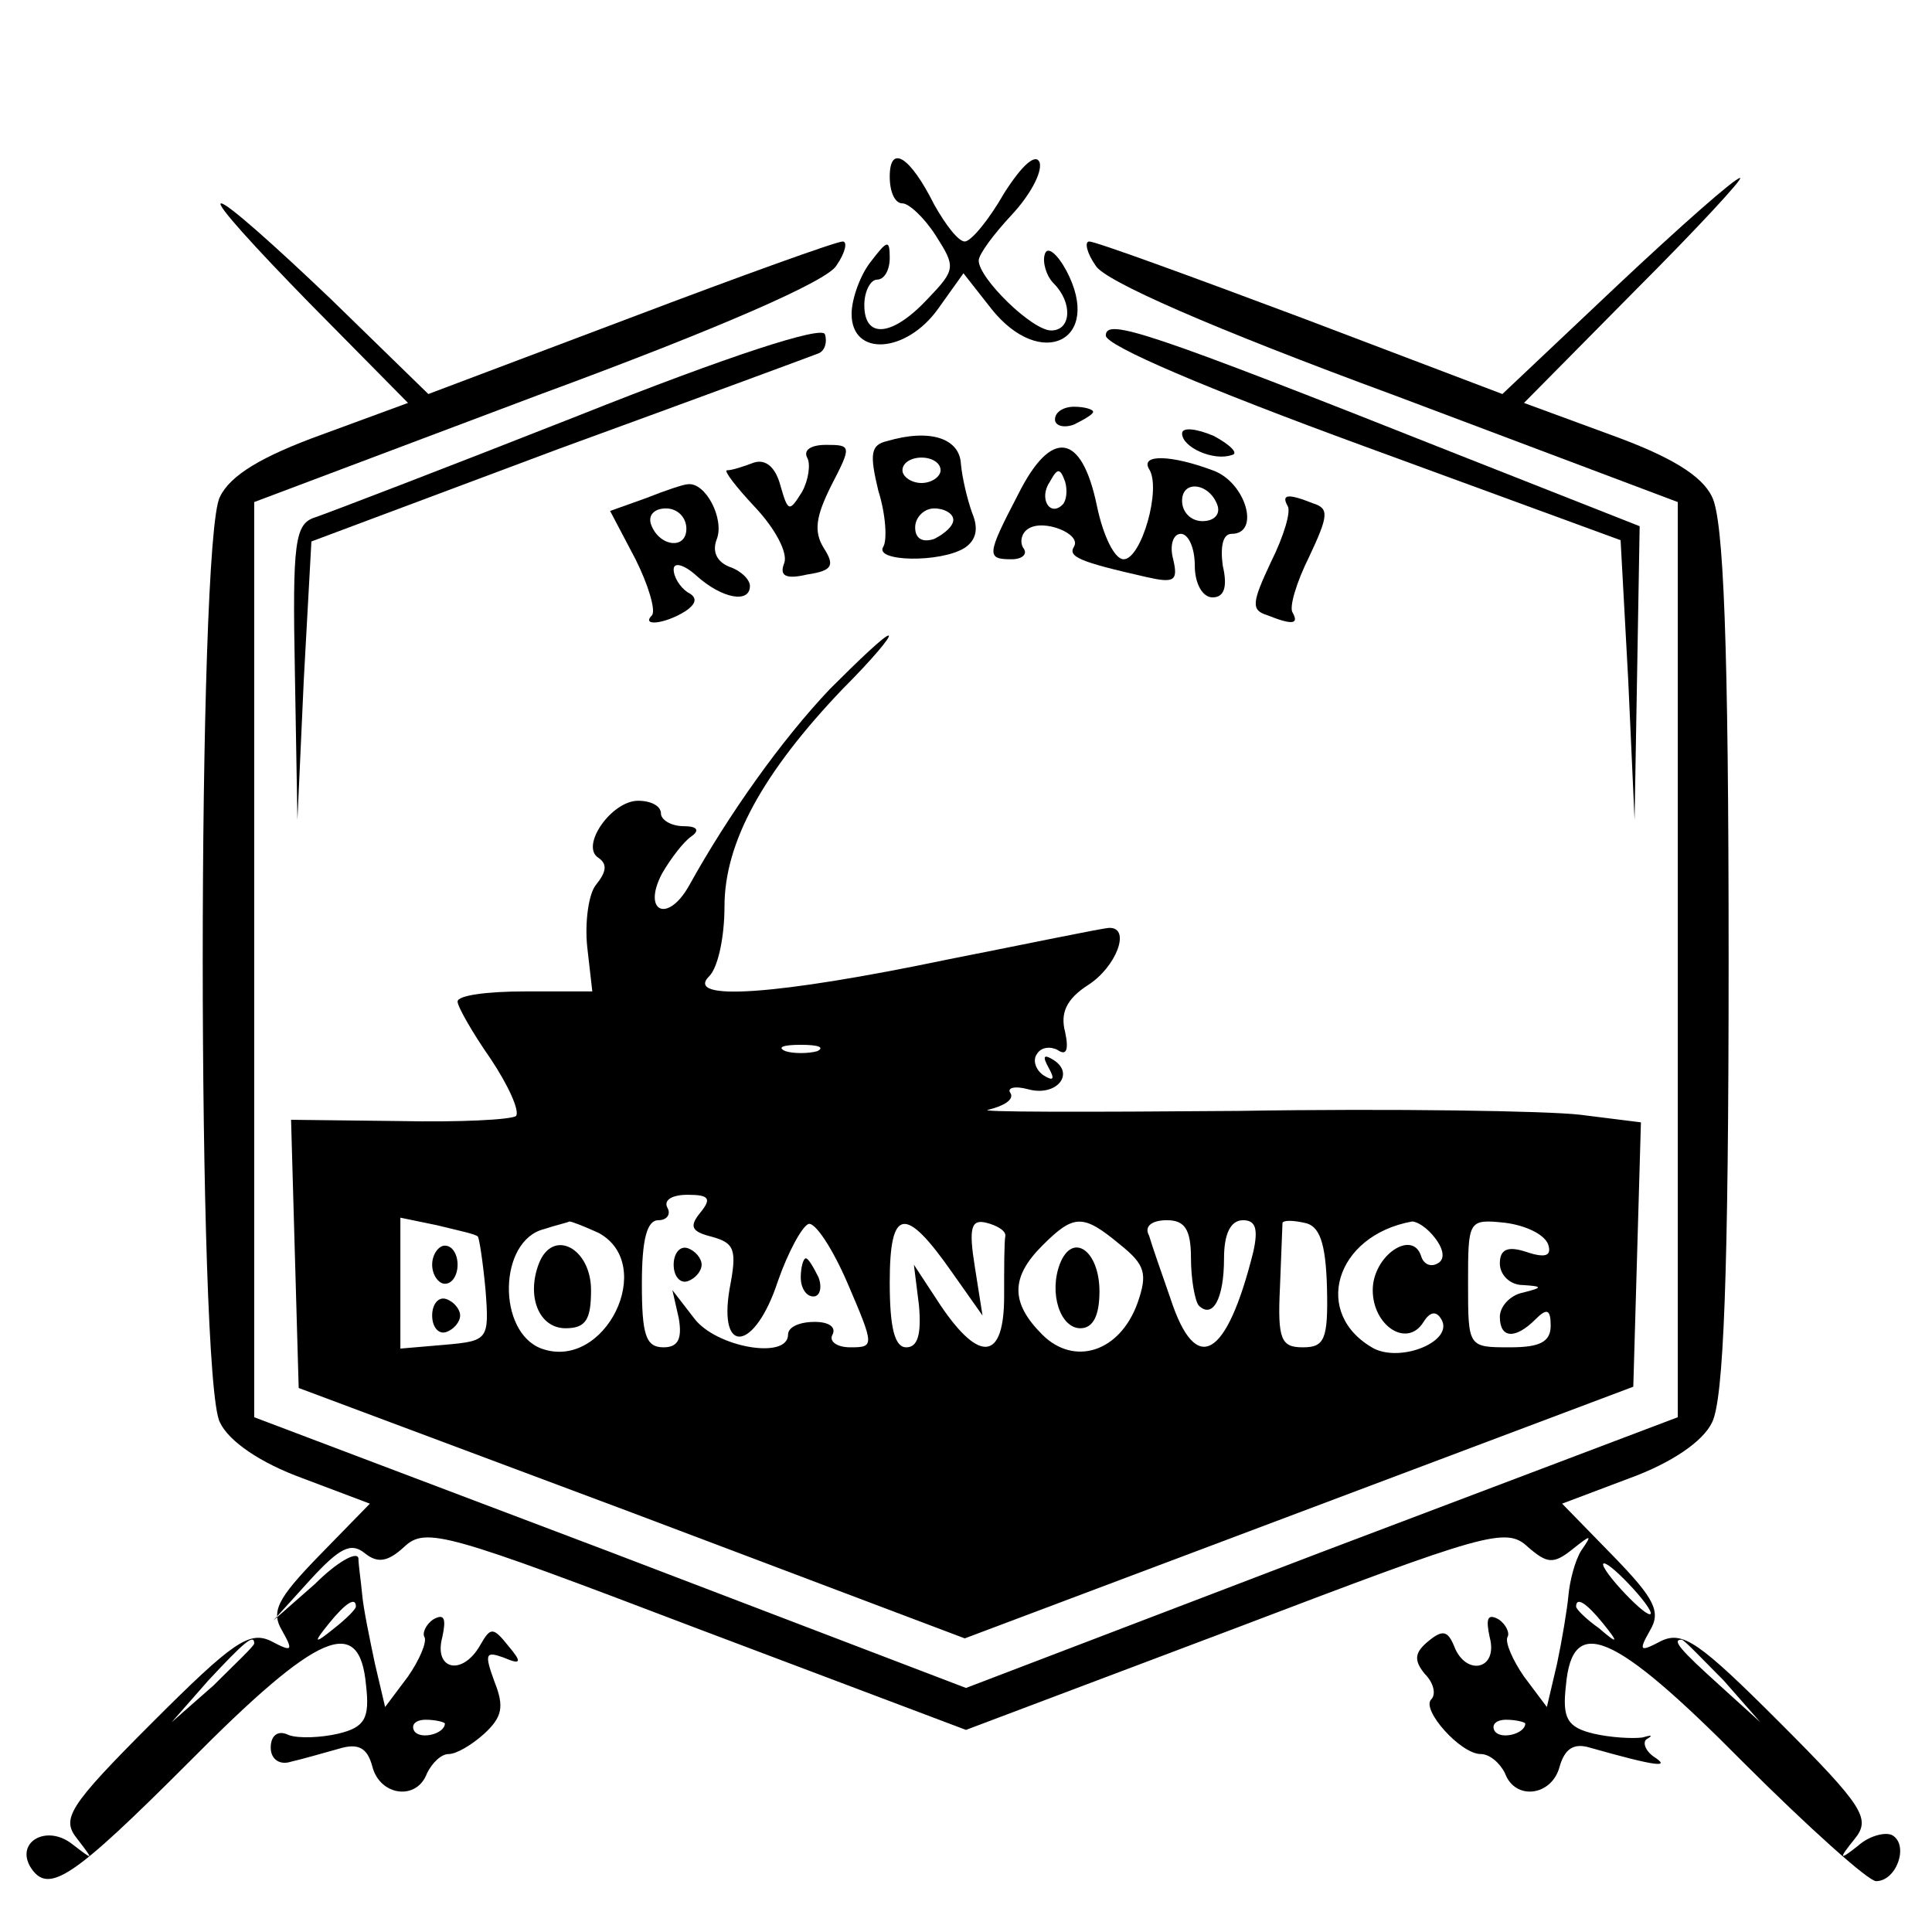
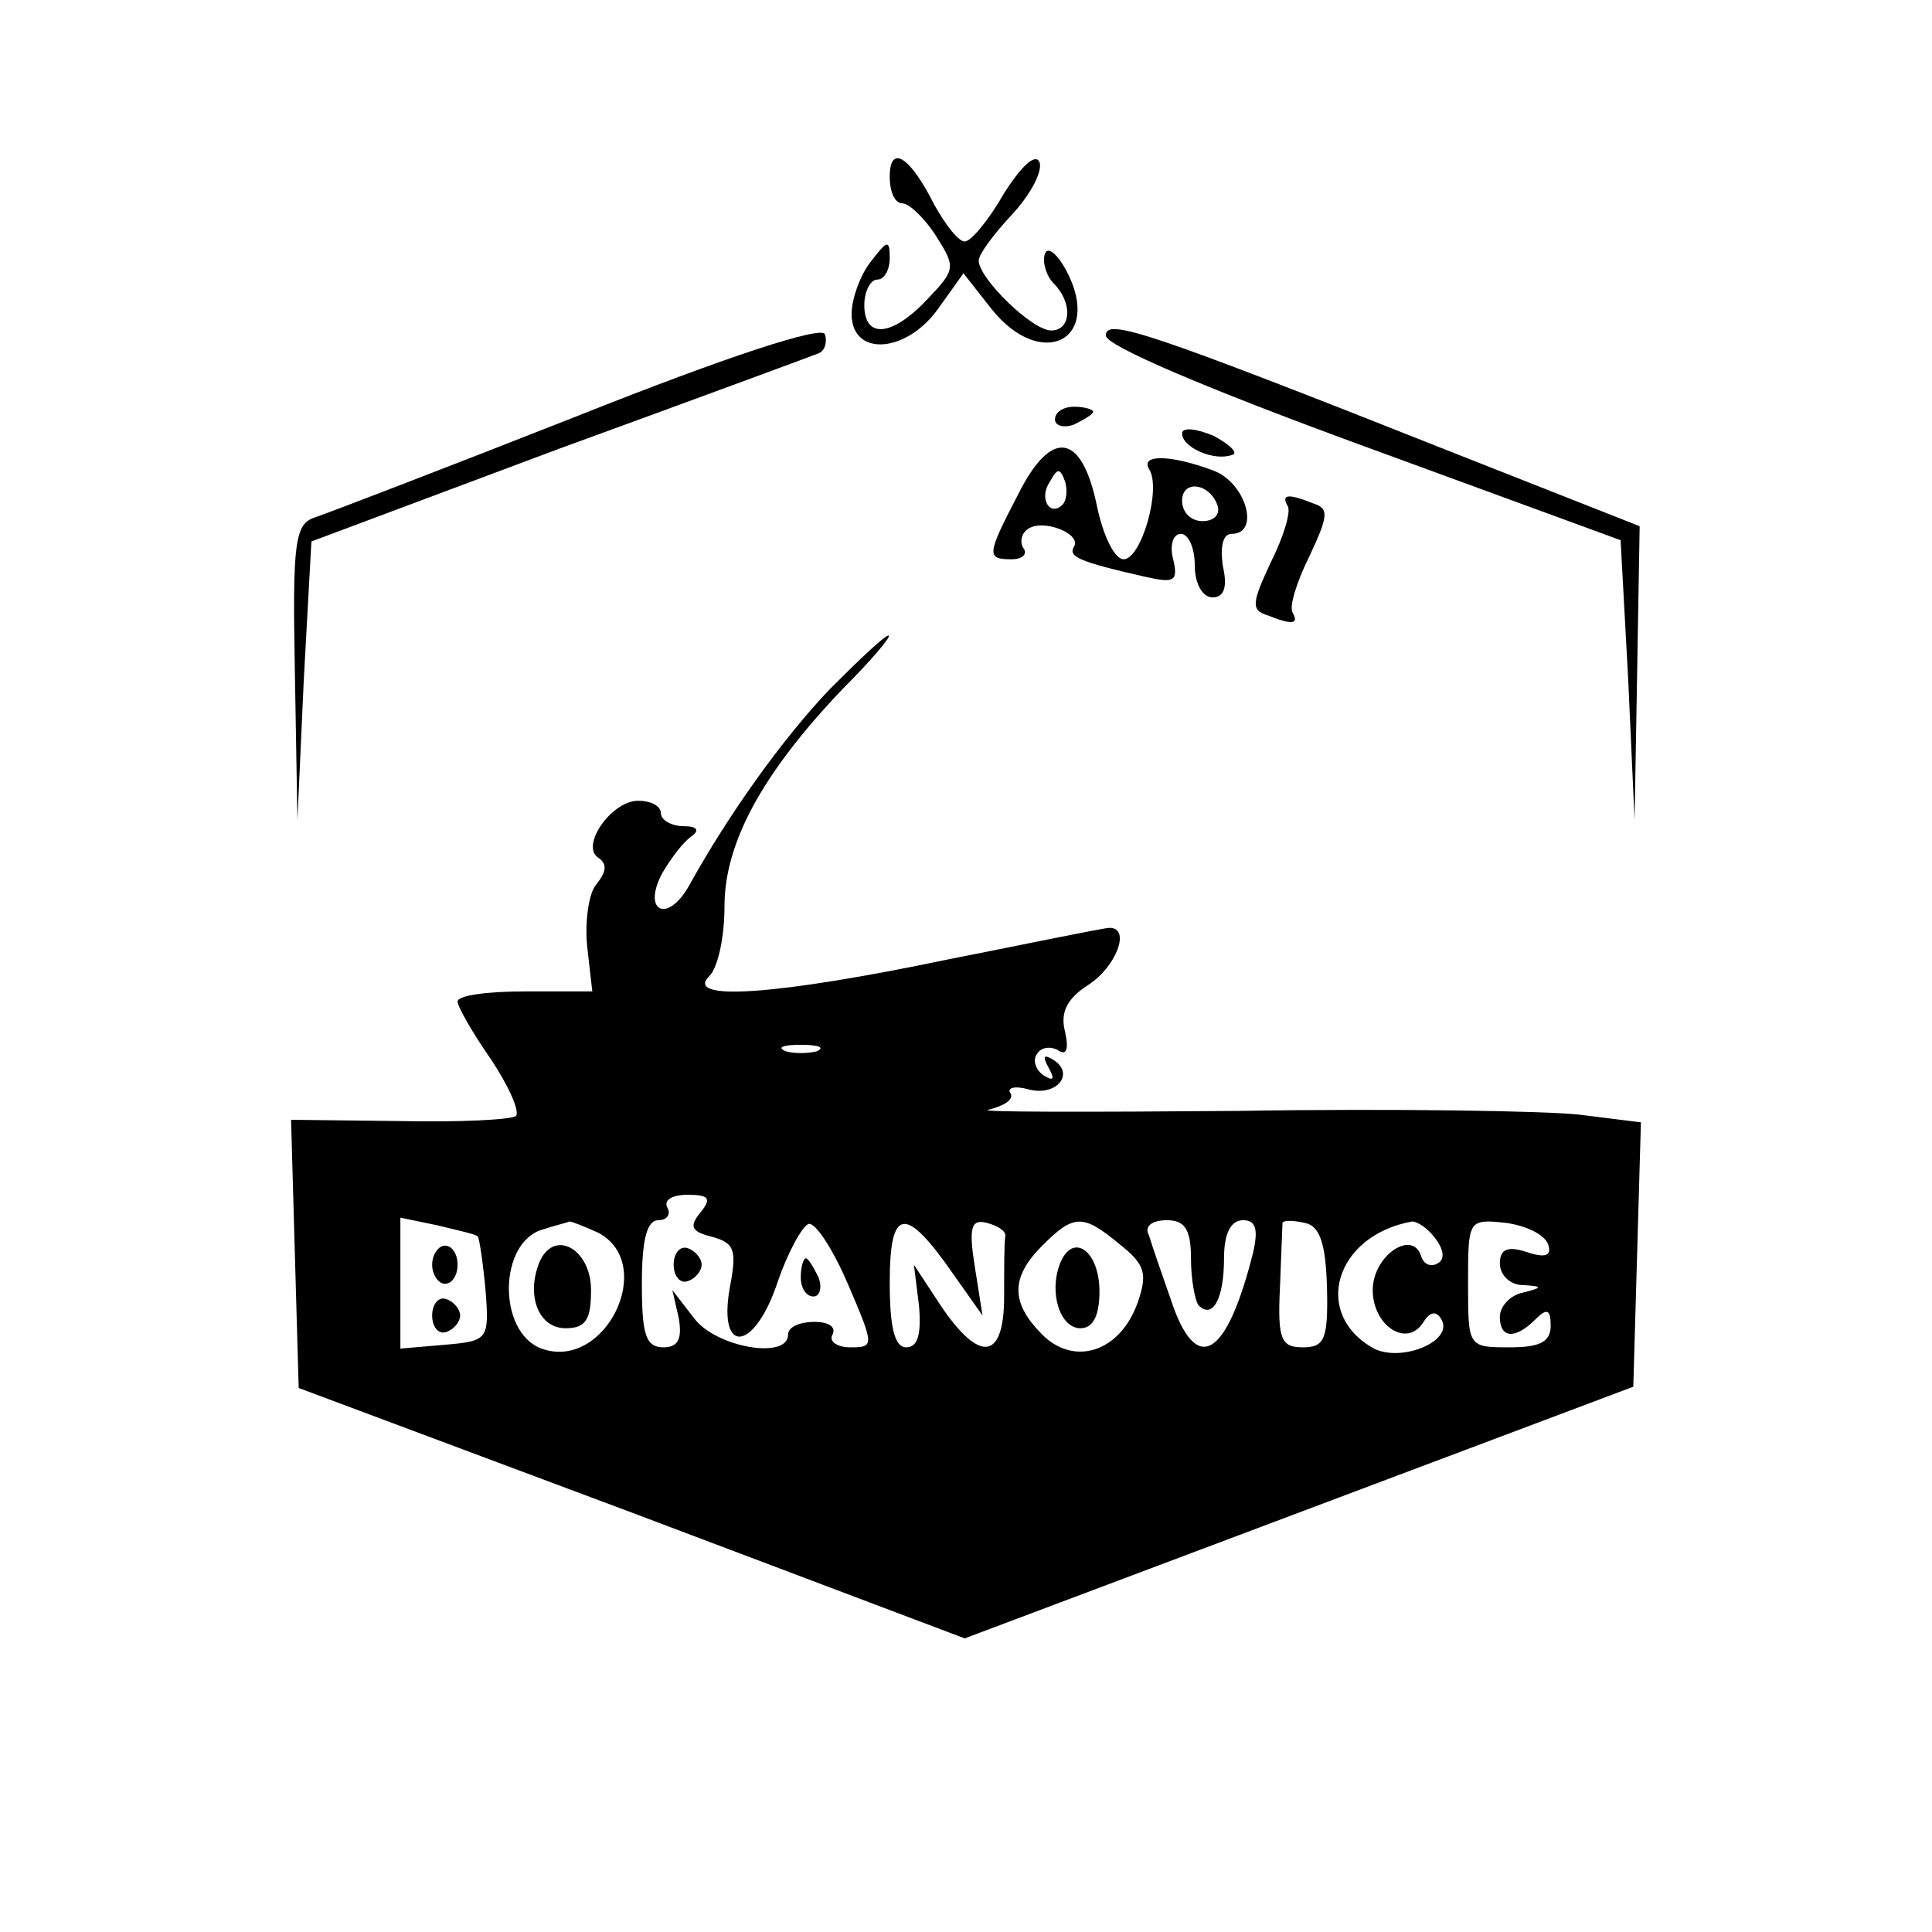
<svg xmlns="http://www.w3.org/2000/svg" version="1.0" width="152pt" height="152pt" viewBox="0 0 152 152" preserveAspectRatio="xMidYMid meet">
  <g transform="translate(0,152) scale(0.1,-0.1)" fill="#000000" stroke="none">
    <path d="M700 1381 c0 -12 4 -21 10 -21 5 0 17 -11 26 -25 16 -25 16 -27 -6 -50 -28 -30 -50 -32 -50 -5 0 11 5 20 10 20 6 0 10 8 10 17 0 15 -2 14 -15 -3 -8 -10 -15 -29 -15 -41 0 -34 43 -31 68 4 l20 28 22 -28 c39 -49 88 -25 59 30 -7 13 -15 20 -17 13 -2 -6 1 -17 7 -23 15 -15 14 -37 -2 -37 -15 0 -57 41 -57 55 0 5 12 21 26 36 14 15 24 33 22 41 -3 8 -14 -2 -28 -24 -12 -21 -26 -38 -31 -38 -5 0 -15 13 -24 29 -19 38 -35 48 -35 22z" />
-     <path d="M1272 1295 l-90 -85 -158 60 c-88 33 -162 60 -167 60 -4 0 -2 -9 5 -19 7 -12 91 -49 235 -102 l223 -84 0 -360 0 -360 -280 -106 -280 -107 -280 107 -280 106 0 360 0 360 223 84 c144 53 228 90 235 102 7 10 9 19 5 19 -5 0 -80 -27 -167 -60 l-159 -60 -77 75 c-43 41 -81 75 -86 75 -5 0 27 -35 69 -78 l78 -79 -68 -25 c-47 -17 -72 -32 -80 -49 -18 -34 -18 -694 0 -728 7 -15 32 -32 65 -44 l53 -20 -40 -41 c-33 -34 -38 -44 -29 -59 9 -16 8 -17 -9 -8 -17 8 -30 -1 -93 -64 -67 -67 -72 -76 -59 -92 13 -17 13 -17 -4 -4 -20 16 -45 2 -33 -18 14 -22 33 -9 125 83 102 103 134 116 139 60 3 -26 -1 -33 -22 -38 -13 -3 -31 -4 -39 -1 -8 4 -14 0 -14 -10 0 -9 7 -14 16 -11 9 2 26 7 37 10 16 5 23 1 27 -14 6 -23 35 -27 43 -5 4 8 11 15 17 15 6 0 18 7 28 16 14 13 16 21 8 41 -8 22 -7 24 7 19 14 -6 15 -4 4 9 -12 15 -14 15 -22 1 -14 -25 -37 -20 -30 6 3 14 2 19 -7 14 -6 -4 -9 -11 -7 -14 2 -4 -4 -18 -13 -31 l-18 -24 -8 34 c-4 19 -9 43 -10 54 -1 11 -3 24 -3 29 -1 6 -17 -3 -34 -20 l-33 -29 29 32 c23 25 32 30 43 21 10 -8 18 -7 31 5 17 16 33 11 230 -64 l212 -80 212 80 c197 75 213 80 230 64 15 -13 20 -14 35 -2 15 12 16 12 7 -1 -5 -8 -9 -24 -10 -35 -1 -11 -5 -35 -9 -54 l-8 -34 -18 24 c-9 13 -15 27 -13 31 2 3 -1 10 -7 14 -9 5 -10 0 -7 -14 7 -26 -19 -31 -28 -7 -5 12 -9 13 -20 4 -11 -9 -12 -15 -3 -26 7 -7 9 -16 5 -20 -8 -8 23 -43 39 -43 7 0 15 -7 19 -15 8 -22 37 -18 43 5 4 14 11 19 24 15 53 -15 64 -16 50 -7 -7 5 -9 12 -5 14 5 3 3 3 -4 1 -8 -1 -25 0 -38 3 -21 5 -25 12 -22 38 5 56 37 43 139 -60 52 -52 99 -94 105 -94 16 0 26 28 13 36 -5 3 -18 0 -27 -8 -15 -12 -16 -11 -3 5 13 16 8 25 -59 92 -63 63 -76 72 -93 64 -17 -9 -18 -8 -9 8 9 15 4 25 -29 59 l-40 41 53 20 c33 12 58 29 65 44 9 18 13 114 13 364 0 250 -4 346 -13 364 -8 17 -33 32 -80 49 l-68 25 88 89 c48 48 85 88 82 88 -4 0 -47 -38 -97 -85z m13 -1025 c10 -11 16 -20 13 -20 -3 0 -13 9 -23 20 -10 11 -16 20 -13 20 3 0 13 -9 23 -20z m-1005 -14 c0 -2 -8 -10 -17 -17 -16 -13 -17 -12 -4 4 13 16 21 21 21 13z m981 -13 c13 -16 12 -17 -3 -4 -10 7 -18 15 -18 17 0 8 8 3 21 -13z m-1061 -16 c0 -2 -15 -16 -32 -33 l-33 -29 29 33 c28 30 36 37 36 29z m1156 -29 l29 -33 -32 29 c-31 28 -38 36 -30 36 2 0 16 -15 33 -32z m-1006 -34 c0 -8 -19 -13 -24 -6 -3 5 1 9 9 9 8 0 15 -2 15 -3z m850 0 c0 -8 -19 -13 -24 -6 -3 5 1 9 9 9 8 0 15 -2 15 -3z" />
    <path d="M455 1193 c-104 -41 -198 -77 -207 -80 -16 -5 -18 -19 -16 -122 l2 -116 5 110 6 109 195 73 c107 39 199 73 204 75 5 2 7 9 5 15 -2 7 -76 -17 -194 -64z" />
    <path d="M870 1256 c0 -8 80 -42 203 -87 l202 -74 6 -110 5 -110 2 115 2 116 -142 56 c-247 98 -278 108 -278 94z" />
    <path d="M830 1190 c0 -5 7 -7 15 -4 8 4 15 8 15 10 0 2 -7 4 -15 4 -8 0 -15 -4 -15 -10z" />
    <path d="M930 1179 c0 -11 25 -22 39 -17 6 1 -1 8 -14 15 -14 6 -25 7 -25 2z" />
-     <path d="M698 1173 c-13 -3 -14 -10 -7 -39 6 -19 7 -39 4 -44 -8 -12 45 -13 64 -1 9 6 11 15 6 27 -4 11 -8 28 -9 39 -1 20 -24 28 -58 18z m42 -23 c0 -5 -7 -10 -15 -10 -8 0 -15 5 -15 10 0 6 7 10 15 10 8 0 15 -4 15 -10z m10 -39 c0 -5 -7 -11 -15 -15 -9 -3 -15 0 -15 9 0 8 7 15 15 15 8 0 15 -4 15 -9z" />
-     <path d="M635 1160 c3 -5 1 -18 -4 -27 -10 -16 -11 -16 -17 5 -4 15 -12 21 -21 18 -8 -3 -17 -6 -21 -6 -3 0 7 -13 22 -29 16 -17 26 -36 23 -44 -4 -10 1 -13 18 -9 20 3 22 7 13 21 -8 13 -6 25 6 49 16 31 16 32 -4 32 -12 0 -18 -4 -15 -10z" />
+     <path d="M635 1160 z" />
    <path d="M801 1131 c-25 -48 -25 -51 -5 -51 8 0 13 4 9 9 -3 5 -1 12 4 15 12 8 42 -4 36 -14 -5 -8 4 -12 57 -24 22 -5 25 -3 21 14 -3 11 0 20 6 20 6 0 11 -11 11 -25 0 -14 6 -25 14 -25 9 0 12 8 8 25 -2 15 0 25 7 25 23 0 11 41 -15 50 -32 12 -57 13 -50 1 10 -15 -6 -71 -20 -71 -7 0 -16 18 -21 42 -12 58 -36 61 -62 9z m35 -8 c-10 -10 -19 5 -10 18 6 11 8 11 12 0 2 -7 1 -15 -2 -18z m122 -1 c2 -7 -3 -12 -12 -12 -9 0 -16 7 -16 16 0 17 22 14 28 -4z" />
-     <path d="M508 1128 l-28 -10 20 -38 c10 -20 16 -40 13 -44 -9 -9 10 -7 26 3 9 6 10 11 2 15 -6 4 -11 12 -11 18 0 6 8 4 18 -5 20 -18 42 -22 42 -8 0 5 -7 12 -16 15 -10 4 -14 12 -10 22 6 16 -9 45 -23 43 -3 0 -18 -5 -33 -11z m32 -24 c0 -17 -22 -14 -28 4 -2 7 3 12 12 12 9 0 16 -7 16 -16z" />
    <path d="M1013 1122 c3 -4 -3 -24 -13 -44 -15 -32 -16 -38 -3 -42 20 -8 25 -7 20 2 -3 4 3 24 13 44 15 32 16 38 3 42 -20 8 -25 7 -20 -2z" />
    <path d="M653 978 c-38 -40 -80 -99 -111 -155 -17 -30 -37 -20 -21 10 7 12 17 25 23 29 7 5 4 8 -6 8 -10 0 -18 5 -18 10 0 6 -8 10 -18 10 -21 0 -46 -36 -31 -45 7 -5 6 -11 -2 -21 -6 -7 -9 -30 -7 -49 l4 -35 -53 0 c-29 0 -53 -3 -53 -8 0 -4 12 -25 26 -45 14 -21 23 -41 20 -45 -4 -3 -45 -5 -91 -4 l-86 1 3 -106 3 -105 262 -98 262 -99 263 99 263 99 3 104 3 104 -48 6 c-26 3 -147 5 -268 3 -121 -1 -210 -1 -197 1 12 3 20 8 17 13 -3 4 3 6 14 3 22 -6 37 12 20 23 -8 5 -9 3 -4 -6 5 -9 4 -11 -4 -6 -6 4 -9 12 -5 17 3 5 10 6 16 3 7 -5 9 0 6 14 -4 15 1 26 18 37 22 14 34 45 17 45 -5 0 -62 -12 -128 -25 -134 -28 -207 -33 -187 -13 7 7 12 31 12 55 0 50 30 105 93 171 23 23 39 42 36 42 -3 0 -23 -19 -46 -42z m-10 -285 c-7 -2 -19 -2 -25 0 -7 3 -2 5 12 5 14 0 19 -2 13 -5z m-92 -127 c-9 -11 -7 -15 9 -19 18 -5 20 -10 14 -41 -9 -53 20 -49 38 6 8 23 19 43 24 45 5 2 19 -19 31 -47 21 -49 21 -50 2 -50 -11 0 -17 5 -14 10 3 6 -3 10 -14 10 -12 0 -21 -4 -21 -10 0 -20 -57 -10 -74 13 l-17 22 5 -22 c3 -17 -1 -23 -12 -23 -14 0 -17 10 -17 50 0 35 4 50 13 50 7 0 10 5 7 10 -3 6 4 10 16 10 17 0 19 -3 10 -14z m-175 -19 c1 -1 4 -20 6 -42 3 -39 2 -40 -32 -43 l-35 -3 0 51 0 52 29 -6 c16 -4 31 -7 32 -9z m95 3 c46 -25 5 -109 -45 -91 -35 13 -34 85 2 94 9 3 18 5 20 6 2 0 12 -4 23 -9z m278 -31 l24 -34 -6 38 c-5 31 -3 38 9 35 8 -2 15 -6 15 -10 -1 -5 -1 -26 -1 -48 0 -50 -19 -53 -50 -7 l-21 32 4 -32 c2 -23 -1 -33 -10 -33 -9 0 -13 15 -13 51 0 59 12 61 49 8z m132 22 c20 -16 22 -23 14 -46 -14 -39 -50 -50 -75 -25 -25 25 -25 45 0 70 25 25 32 25 61 1z m56 -11 c0 -16 3 -33 6 -37 11 -11 20 5 20 37 0 19 5 30 15 30 10 0 12 -7 8 -25 -21 -84 -45 -98 -65 -37 -7 20 -15 43 -17 50 -4 7 2 12 14 12 14 0 19 -7 19 -30z m107 -23 c1 -41 -2 -47 -19 -47 -17 0 -20 6 -18 47 1 27 2 49 2 51 1 2 8 2 17 0 12 -2 17 -15 18 -51z m85 39 c7 -9 8 -17 2 -20 -5 -3 -11 -1 -13 6 -7 21 -38 0 -38 -27 0 -28 27 -46 40 -25 5 8 10 9 14 2 10 -17 -31 -34 -53 -23 -49 27 -31 89 30 100 4 0 12 -5 18 -13z m89 -5 c3 -9 -2 -11 -17 -6 -15 5 -21 2 -21 -9 0 -9 8 -17 18 -17 16 -1 16 -2 0 -6 -10 -2 -18 -11 -18 -19 0 -17 12 -18 28 -2 9 9 12 8 12 -5 0 -13 -9 -17 -32 -17 -33 0 -33 0 -33 50 0 50 0 51 29 48 16 -2 31 -9 34 -17z" />
    <path d="M530 525 c0 -9 5 -15 11 -13 6 2 11 8 11 13 0 5 -5 11 -11 13 -6 2 -11 -4 -11 -13z" />
    <path d="M630 515 c0 -8 4 -15 10 -15 5 0 7 7 4 15 -4 8 -8 15 -10 15 -2 0 -4 -7 -4 -15z" />
    <path d="M340 525 c0 -8 5 -15 10 -15 6 0 10 7 10 15 0 8 -4 15 -10 15 -5 0 -10 -7 -10 -15z" />
    <path d="M340 485 c0 -9 5 -15 11 -13 6 2 11 8 11 13 0 5 -5 11 -11 13 -6 2 -11 -4 -11 -13z" />
    <path d="M424 526 c-10 -26 0 -51 21 -51 16 0 20 7 20 30 0 33 -30 49 -41 21z" />
    <path d="M834 526 c-9 -23 0 -51 16 -51 10 0 15 10 15 29 0 32 -21 47 -31 22z" />
  </g>
</svg>